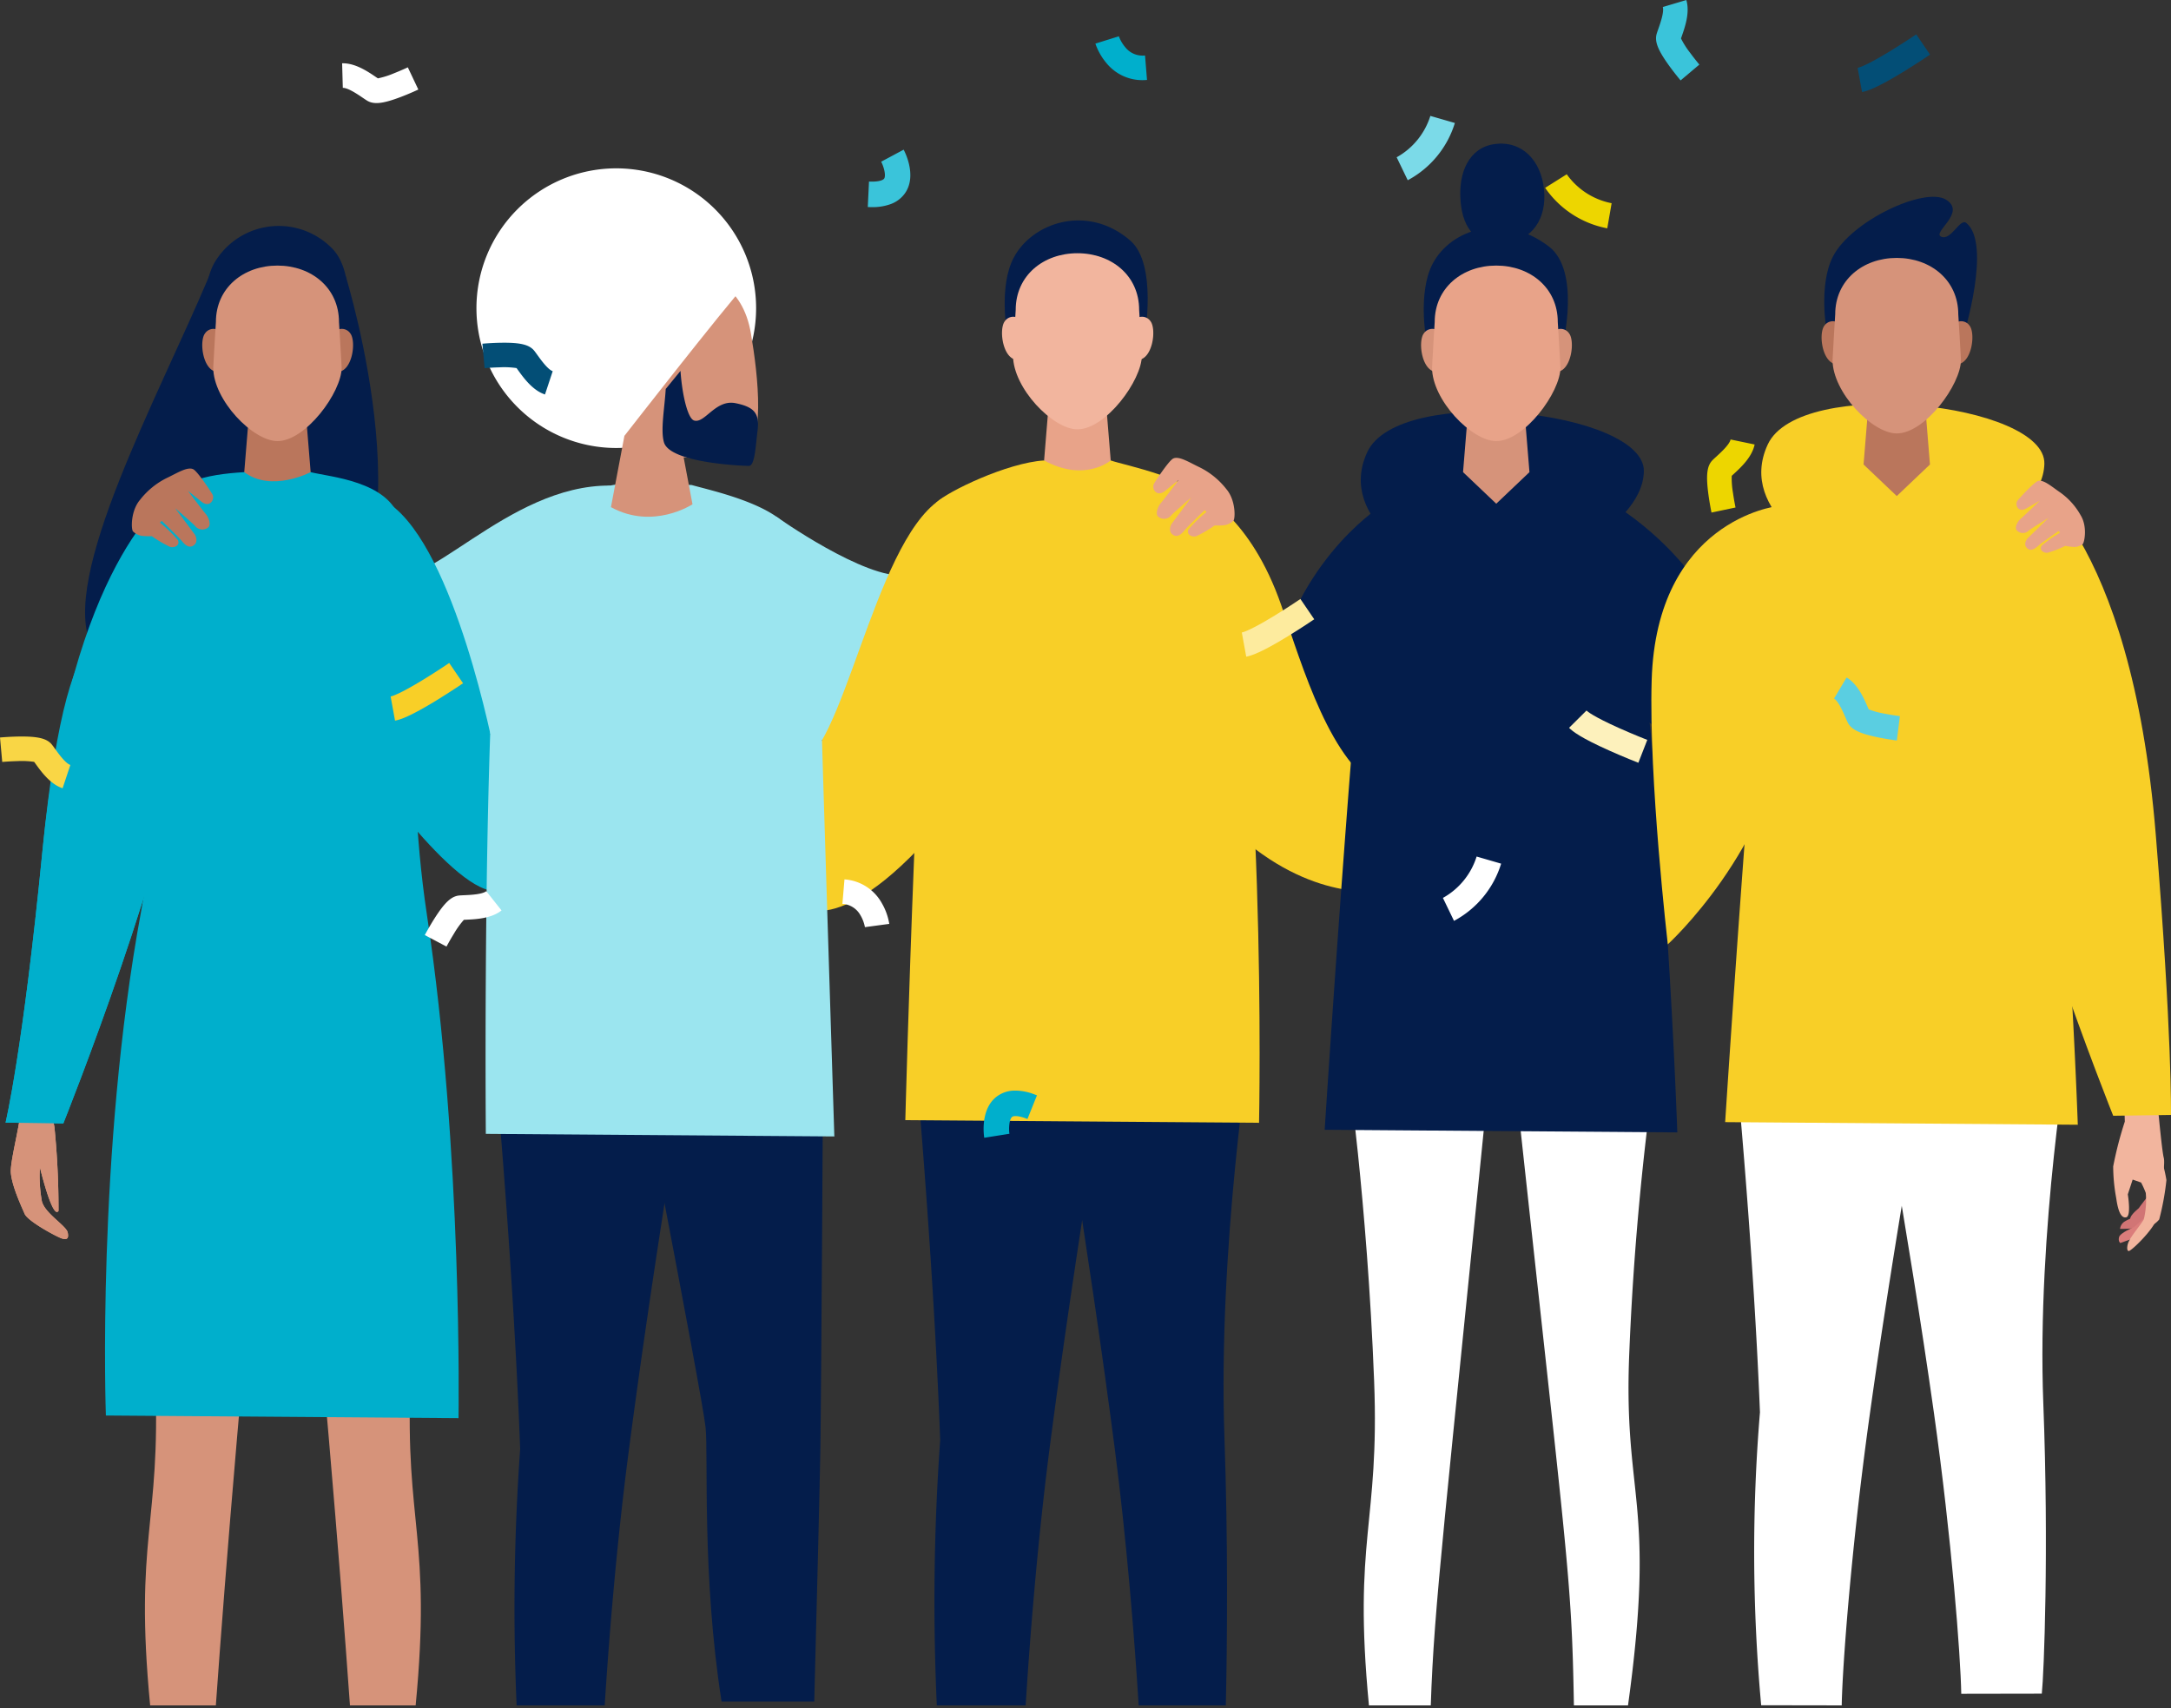
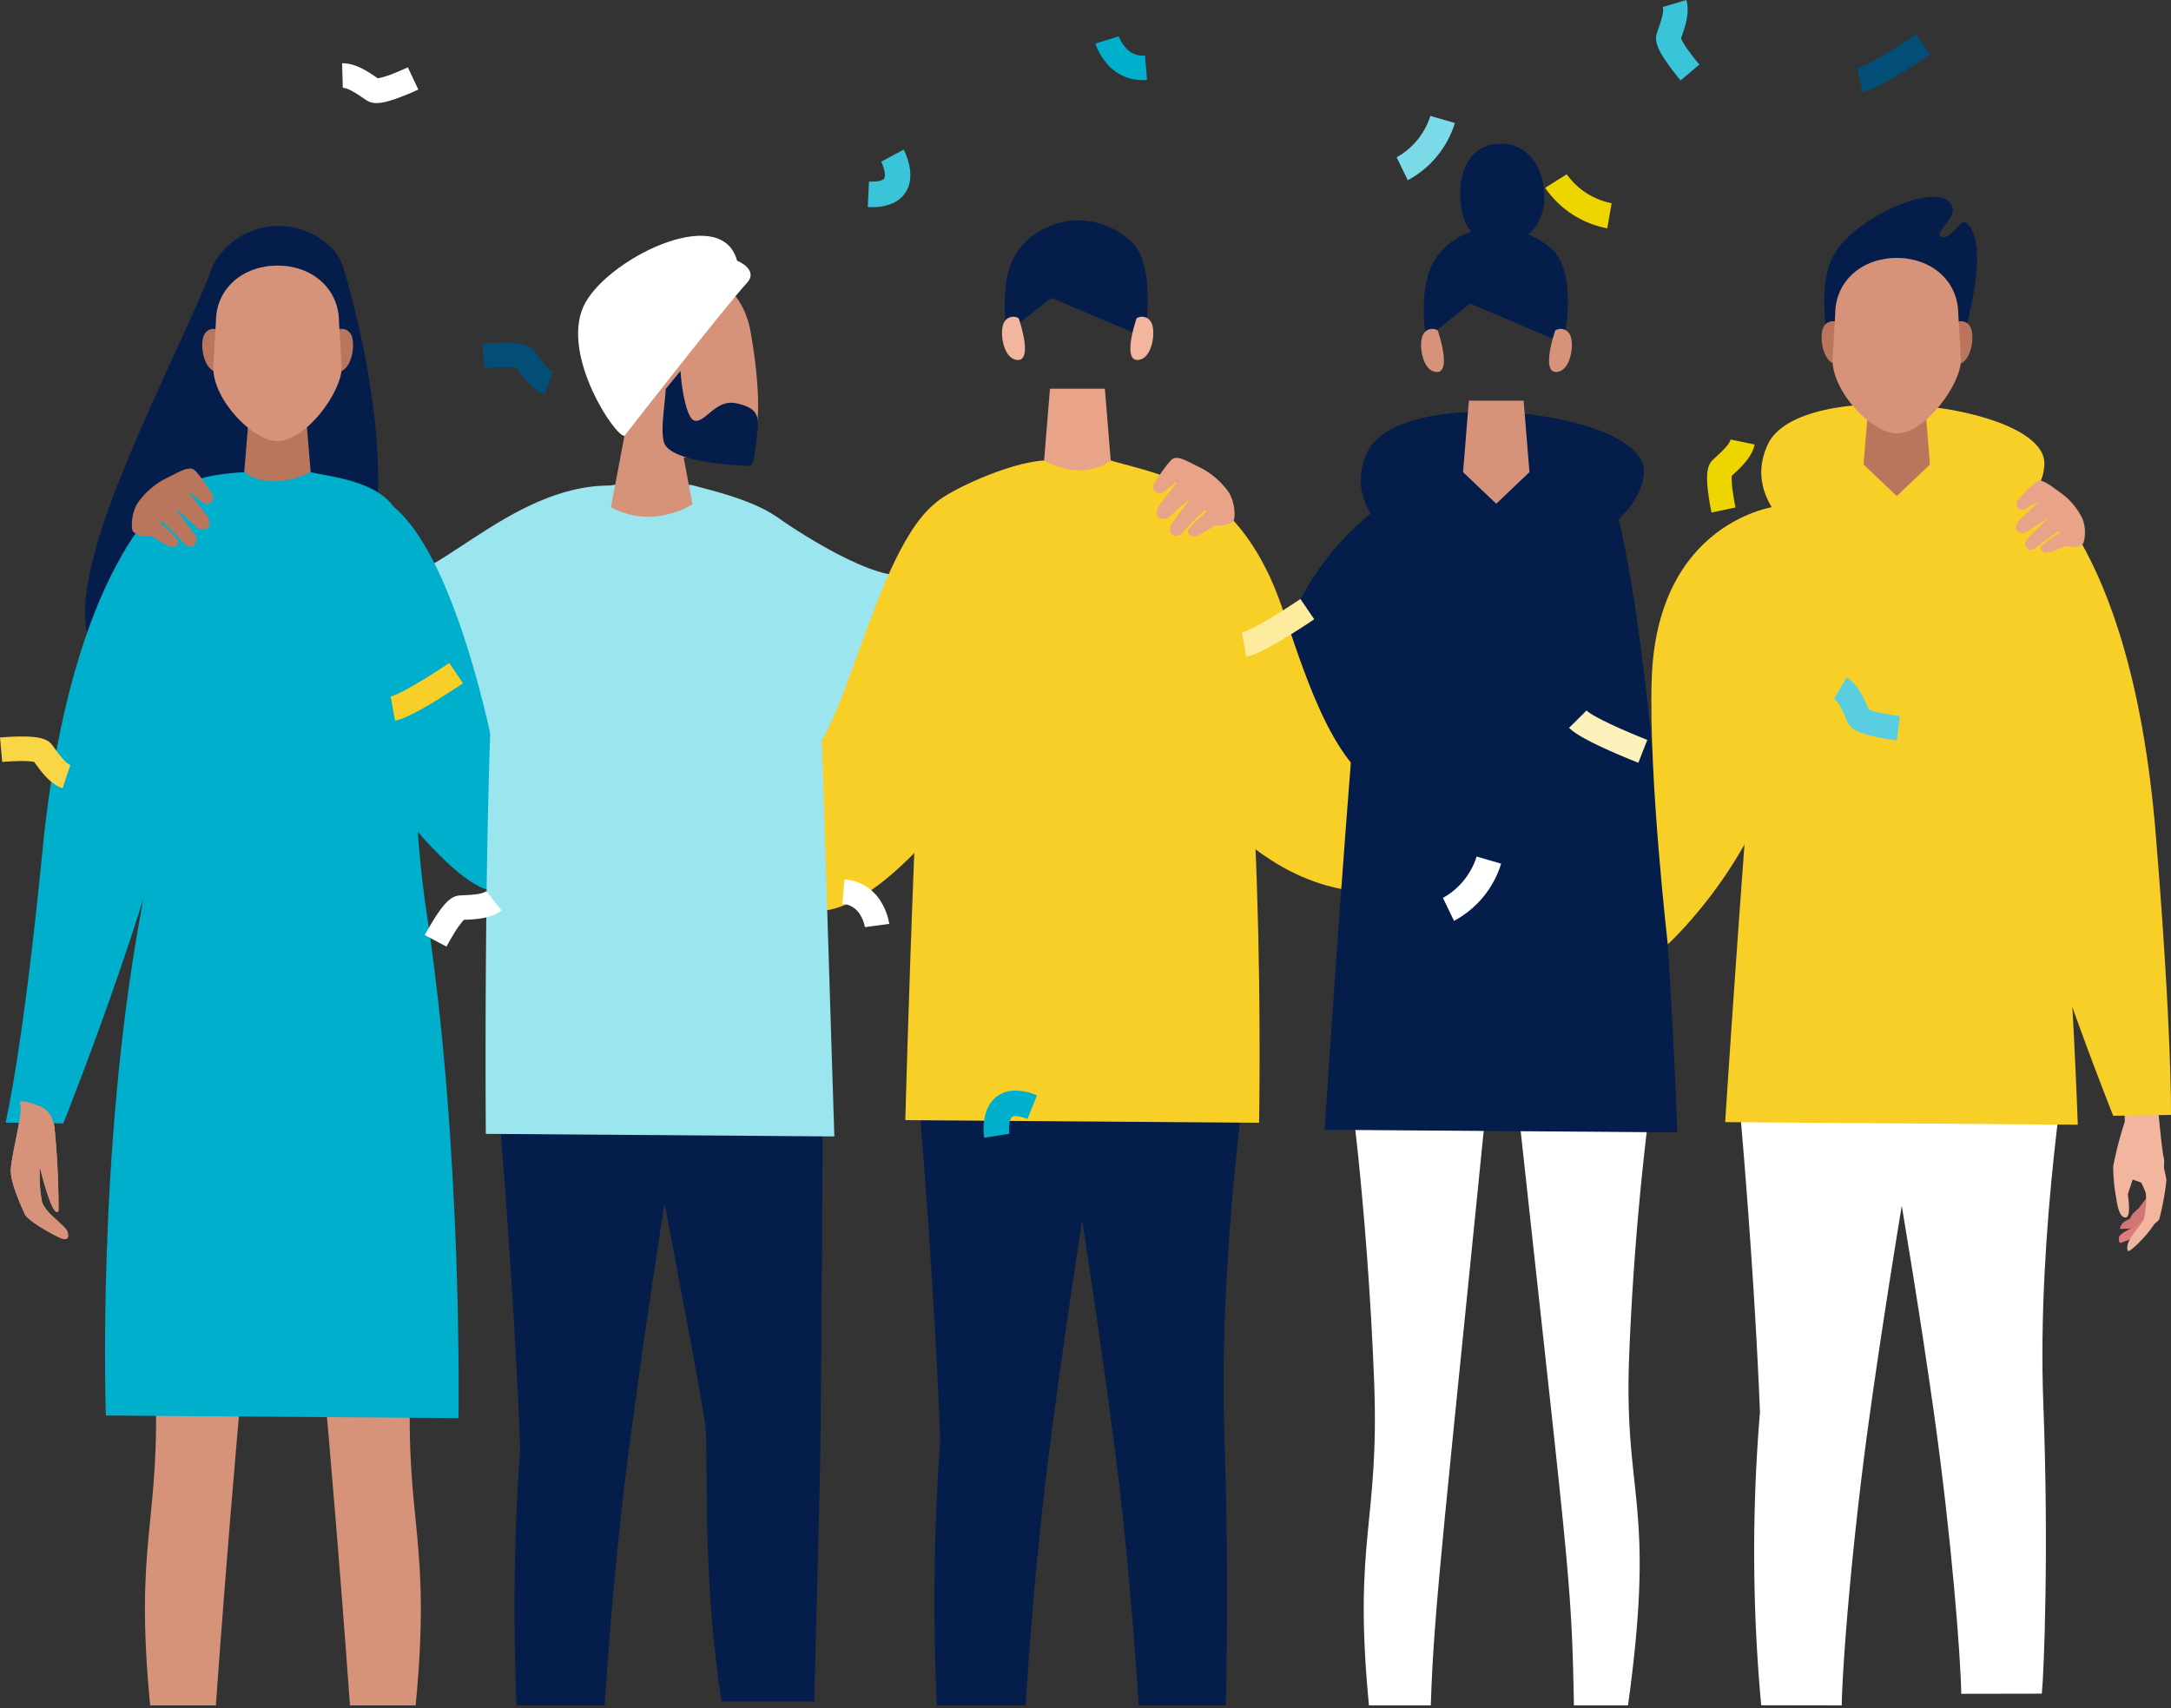
<svg xmlns="http://www.w3.org/2000/svg" width="386.964" height="304.5" viewBox="0 0 386.964 304.5">
  <rect x="0" y="0" width="386.964" height="304.5" fill="#333333" stroke="none" />
  <g id="Group_7777" data-name="Group 7777" transform="translate(-294.25 -4798.787)">
    <path id="Intersection_44" data-name="Intersection 44" d="M0,6.831S3.437,41.366,4.706,73.245a300.282,300.282,0,0,0,.218,52.223l14.356.024C19.4,118.513,21,97.335,24.147,74.6,28.771,41.219,35.484,4.486,35.484,4.486S5.895-7.025,0,6.831Z" transform="translate(603.243 4977.293)" fill="#fff" stroke="rgba(0,0,0,0)" stroke-miterlimit="10" stroke-width="1" />
    <path id="Intersection_43" data-name="Intersection 43" d="M35.484,6.718s-5.845,34-4.653,64.975c1,26.055.112,48.188-.269,51.708l-14.356.025c-.123-6.859-1.717-27.668-4.863-50.008C6.718,40.57,0,4.412,0,4.412S29.589-6.909,35.484,6.718Z" transform="translate(627.625 4977.293)" fill="#fff" stroke="rgba(0,0,0,0)" stroke-miterlimit="10" stroke-width="1" />
    <path id="Path_1906" data-name="Path 1906" d="M-1557.151,732.523s15.738,11.2,22.956,10.443,22.519-5.2,22.519-5.2L-1523,772.629s-17.743,6.884-30.32-2.968S-1557.151,732.523-1557.151,732.523Z" transform="translate(1989.809 4158.381)" fill="#9be5ef" />
-     <path id="Path_1907" data-name="Path 1907" d="M-1067.139,721.047a55.769,55.769,0,0,1,23.9,27.645c7.756,19.494,11.621,29.555,11.621,29.555l-35.517-22.285Z" transform="translate(1646.934 4166.364)" fill="#041d4b" />
    <path id="Path_1908" data-name="Path 1908" d="M-1242.729,727.3s-16.049,10.386-19.364,33.011,26.932,20.716,26.932,20.716Z" transform="translate(1782.707 4162.015)" fill="#041d4b" />
    <path id="Path_1909" data-name="Path 1909" d="M-1516.274,717.959c-12.717,4.146-18.342,41.961-26.307,47.83s-1.082,25.533-1.082,25.533,7.965,7.648,28.507-18.344S-1502.371,713.426-1516.274,717.959Z" transform="translate(1980.293 4168.801)" fill="#f8cf27" />
    <path id="Path_1910" data-name="Path 1910" d="M-1308.989,719.5s8.782,3.965,14.247,19.751c3.806,11,8.885,28.558,18.109,32.772,4.221,1.928-.966,18.158-.966,18.158s-13.008,1.943-26.982-12.031S-1308.989,719.5-1308.989,719.5Z" transform="translate(1817.371 4167.441)" fill="#f8cf27" />
    <path id="Intersection_39" data-name="Intersection 39" d="M4.122,125.912a404.652,404.652,0,0,1,.6-47.291C3.448,44.4,0,7.331,0,7.331,5.914-7.539,35.6,4.815,35.6,4.815S28.863,44.241,24.225,80.077c-2.108,16.285-3.523,33.776-4.268,45.835Z" transform="translate(457.109 4976.875)" fill="#041d4b" stroke="rgba(0,0,0,0)" stroke-miterlimit="10" stroke-width="1" />
    <path id="Intersection_40" data-name="Intersection 40" d="M15.641,125.911c-.744-12.049-2.157-29.519-4.263-45.787C6.741,44.276,0,4.814,0,4.814S29.684-7.54,35.6,7.331c0,0-5.864,37.112-4.668,70.911.633,17.921.513,35.877.242,47.669Z" transform="translate(481.568 4976.875)" fill="#041d4b" stroke="rgba(0,0,0,0)" stroke-miterlimit="10" stroke-width="1" />
    <path id="Path_1915" data-name="Path 1915" d="M-1450.263,697.552c-6.6.41-17.25,5.559-19.182,7.482C-1472.7,727.5-1475,815.151-1475,815.151l63.051.468s1.556-76.429-7.729-109.384c-3.262-5.439-16.441-7.841-18.707-8.684C-1442.618,695.772-1444.656,697.2-1450.263,697.552Z" transform="translate(1930.616 4183.313)" fill="#f8cf27" />
    <g id="head" transform="translate(472.852 4838.079)">
      <path id="Path_1916" data-name="Path 1916" d="M-1381.873,670.335s-4.62,3.974-11.875,0l1.045-12.788h9.785Z" transform="translate(1401.249 -627.549)" fill="#e8a389" />
      <path id="Path_1917" data-name="Path 1917" d="M-1416.407,579.061s-1.483-8.229,1.15-13.316c3.313-6.4,13.242-9.724,20.837-3.117,4.878,4.245,2.517,17.249,2.517,17.249l-16.622-7.066Z" transform="translate(1417.298 -559.022)" fill="#041d4b" />
      <path id="Path_1918" data-name="Path 1918" d="M-1415.408,615.684a1.827,1.827,0,0,0-2.492.541c-1.087,1.448-.364,6.884,2.355,6.884S-1415.408,615.684-1415.408,615.684Z" transform="translate(1418.385 -598.236)" fill="#f2b59e" />
      <path id="Path_1919" data-name="Path 1919" d="M-1342.137,615.684a1.829,1.829,0,0,1,2.494.541c1.087,1.448.363,6.884-2.355,6.884S-1342.137,615.684-1342.137,615.684Z" transform="translate(1366.122 -598.236)" fill="#f2b59e" />
-       <path id="Path_1920" data-name="Path 1920" d="M-1389.472,588.32c0-6.1-4.925-10.09-11-10.09s-11,3.991-11,10.09c0,0-.478,7.779-.478,8.156,0,5.794,7.093,13.145,11.481,13.145,5.067,0,11.481-8.755,11.481-13.145C-1388.993,596.1-1389.472,588.32-1389.472,588.32Z" transform="translate(1413.913 -572.382)" fill="#f2b59e" />
    </g>
    <path id="Intersection_41" data-name="Intersection 41" d="M3.917,123.766C1.049,93.992,5.828,91.487,4.84,65.931,3.595,33.774,0,8.951,0,8.951,5.894-5.874,26.288,2.189,26.288,2.189,17.3,92.5,15.529,105.622,14.939,123.766Z" transform="translate(534.337 4979.02)" fill="#fff" stroke="rgba(0,0,0,0)" stroke-miterlimit="10" stroke-width="1" />
    <path id="Intersection_42" data-name="Intersection 42" d="M26.289,8.273a517.929,517.929,0,0,0-4.841,52.659c-1.091,26.057,4.841,26.185-.228,62.835H11.579C11.152,99.678,10.528,99.748,0,2.023,0,2.023,20.392-5.429,26.289,8.273Z" transform="translate(563.209 4979.02)" fill="#fff" stroke="rgba(0,0,0,0)" stroke-miterlimit="10" stroke-width="1" />
    <g id="hoodie" transform="translate(530.364 4872.169)">
      <path id="Path_1925" data-name="Path 1925" d="M-1201.363,698.891c-6.577.408-15.077-1.76-19.317,10.659-3.251,22.4-8.814,108.8-8.814,108.8l62.853.468s-2.581-76.07-10.449-109.282c-2.168-9.15-7.067-6.432-9.607-8.394A32.192,32.192,0,0,0-1201.363,698.891Z" transform="translate(1229.493 -690.341)" fill="#041d4b" />
      <path id="Path_1926" data-name="Path 1926" d="M-1195.661,698.718s-17.24-8.235-11.55-20.509,49.578-7.4,49.307,3.44-21.4,18.519-21.4,18.519Z" transform="translate(1214.797 -670.99)" fill="#041d4b" />
    </g>
    <path id="Path_1927" data-name="Path 1927" d="M-1171.085,582.989s-1.479-8.2,1.146-13.276c3.3-6.378,12.828-9.237,20.771-3.107,5.615,4.335,2.51,17.2,2.51,17.2l-16.571-7.045Z" transform="translate(1719.521 4276.144)" fill="#041d4b" />
    <path id="Path_1928" data-name="Path 1928" d="M-1136.656,677.271l-5.919,5.628-5.919-5.628,1.042-12.749h9.755Z" transform="translate(1703.52 4205.679)" fill="#d6937a" />
    <path id="Path_1929" data-name="Path 1929" d="M-1170.088,622.792a1.822,1.822,0,0,0-2.485.54c-1.083,1.444-.362,6.863,2.348,6.863S-1170.088,622.792-1170.088,622.792Z" transform="translate(1720.603 4234.897)" fill="#d6937a" />
    <path id="Path_1930" data-name="Path 1930" d="M-1097.046,622.792a1.823,1.823,0,0,1,2.485.54c1.083,1.444.361,6.863-2.347,6.863S-1097.046,622.792-1097.046,622.792Z" transform="translate(1668.503 4234.897)" fill="#d6937a" />
-     <path id="Path_1931" data-name="Path 1931" d="M-1144.233,595.516c0-6.078-4.909-10.056-10.967-10.056s-10.969,3.979-10.969,10.056c0,0-.476,7.755-.476,8.131,0,5.775,7.07,13.1,11.445,13.1,5.051,0,11.445-8.728,11.445-13.1C-1143.755,603.272-1144.233,595.516-1144.233,595.516Z" transform="translate(1716.144 4260.668)" fill="#e8a389" />
    <path id="Path_1932" data-name="Path 1932" d="M-1135.146,523.13c.174,5.239-2.992,8.617-7.757,8.775s-7.052-3.19-7.225-8.428,2.208-9.253,6.971-9.412S-1135.32,517.894-1135.146,523.13Z" transform="translate(1704.663 4310.328)" fill="#041d4b" />
    <path id="Path_1933" data-name="Path 1933" d="M-1778.057,714.254c-18.528-.143-33.227,19.961-40.622,16-7.581-4.056-16.443,7.909-16.443,7.909l18.863,19.564s10.756,6.708,24.439-3.354S-1781.242,719.816-1778.057,714.254Z" transform="translate(2181.091 4171.089)" fill="#9be5ef" />
    <path id="Path_1934" data-name="Path 1934" d="M-1795.648,724.88c11.8,8.222,18.654,44.185,18.654,44.185l21.195-2.4-2.516,17.819s-10.516,9.85-18.679,9.43-25.132-25.533-25.132-25.533S-1808.768,726.162-1795.648,724.88Z" transform="translate(2159.31 4163.698)" fill="#00afcc" />
    <g id="Group_1092" data-name="Group 1092" transform="translate(296.181 4995.115)">
      <path id="Path_1935" data-name="Path 1935" d="M-1993.876,1075.511s2.641.506,3.023,4.084a146.4,146.4,0,0,1,.706,14.719c-1.066,1.629-3.324-7.8-3.324-7.8a25.48,25.48,0,0,0,.368,6.126c.59,2.178,4.357,4.326,4.6,5.536s-.26,1.25-.987,1.071-6.1-3.036-6.69-4.4-2.328-5.081-2.465-7.416,2.257-10.629,1.66-12.047S-1993.876,1075.511-1993.876,1075.511Z" transform="translate(1998.645 -1074.792)" fill="#e8a389" />
    </g>
    <path id="hair" d="M-1914.11,650.669c21.494-12.642,5.4-64.644,5.4-64.644s-21.969-5.676-24.409.108c-9.133,21.653-26.7,53.825-20.907,65.738C-1950.541,659.031-1920.2,654.253-1914.11,650.669Z" transform="translate(2264.588 4262.009)" fill="#041d4b" />
    <path id="Intersection_35" data-name="Intersection 35" d="M3.917,123.765C1.049,93.991,5.829,91.487,4.84,65.93,3.595,33.773,0,8.951,0,8.951,5.894-5.873,26.288,2.188,26.288,2.188c-5.775,58-8.961,97.626-10.66,121.577Z" transform="translate(317.096 4979.021)" fill="#d6937a" stroke="rgba(0,0,0,0)" stroke-miterlimit="10" stroke-width="1" />
    <path id="Intersection_36" data-name="Intersection 36" d="M10.659,123.766C8.96,99.816,5.775,60.2,0,2.188c0,0,20.392-8.061,26.287,6.764,0,0-3.6,24.821-4.839,56.978-.991,25.557,3.79,28.062.921,57.836Z" transform="translate(345.968 4979.021)" fill="#d6937a" stroke="rgba(0,0,0,0)" stroke-miterlimit="10" stroke-width="1" />
    <g id="hand" transform="translate(295.242 4887.237)">
      <path id="Path_1938" data-name="Path 1938" d="M-1972.646,720.477s-17.473,11.9-22.5,63.152c-3.523,35.888-6.583,48.512-6.583,48.512l10.295.146s20.122-50.287,21.944-72.6C-1968.63,749.143-1972.646,720.477-1972.646,720.477Z" transform="translate(2001.73 -720.477)" fill="#00afcc" />
    </g>
    <path id="dress" d="M-1918.687,704.406c-6.578.408-13.826,1.56-15.849,8.428-1.358,9.362,3.114,39.292-2.545,69.92-7.968,43.114-6.268,89.815-6.268,89.815l62.853.467s.8-47.167-5.643-89.812c-4.367-28.883-.751-57.377-4.8-70.4-2.134-6.856-12.413-7.533-15.905-8.416C-1911.067,702.633-1913.1,704.059-1918.687,704.406Z" transform="translate(2256.471 4178.544)" fill="#00afcc" />
    <path id="hair-2" data-name="hair" d="M-1884.591,582.333s-1.479-8.2,1.146-13.276a13.283,13.283,0,0,1,20.771-3.107c5.29,4.725,2.51,17.2,2.51,17.2l-16.571-7.045Z" transform="translate(2215.787 4276.799)" fill="#041d4b" />
    <path id="Path_1939" data-name="Path 1939" d="M-1850.164,677.274s-6.953,3.674-11.837,0l1.041-12.748h9.755Z" transform="translate(2199.786 4205.676)" fill="#ba765c" />
    <g id="Group_1093" data-name="Group 1093" transform="translate(330.306 4846.128)">
      <path id="Path_1940" data-name="Path 1940" d="M-1883.6,622.795a1.821,1.821,0,0,0-2.484.54c-1.084,1.443-.362,6.861,2.347,6.861S-1883.6,622.795-1883.6,622.795Z" transform="translate(1886.563 -611.233)" fill="#ba765c" />
      <path id="Path_1941" data-name="Path 1941" d="M-1810.554,622.795a1.821,1.821,0,0,1,2.484.54c1.084,1.443.363,6.861-2.346,6.861S-1810.554,622.795-1810.554,622.795Z" transform="translate(1834.463 -611.233)" fill="#ba765c" />
      <path id="Path_1942" data-name="Path 1942" d="M-1857.74,595.517c0-6.078-4.909-10.057-10.967-10.057s-10.969,3.979-10.969,10.057c0,0-.476,7.755-.476,8.131,0,5.775,7.07,13.1,11.445,13.1,5.051,0,11.445-8.727,11.445-13.1C-1857.262,603.272-1857.74,595.517-1857.74,595.517Z" transform="translate(1882.104 -585.46)" fill="#d6937a" />
    </g>
    <path id="Intersection_38" data-name="Intersection 38" d="M18.58,136.251c-3.547-22.721-2.324-43.908-2.852-48.916C15.091,81.3,0,3.741,0,3.741,5.986-10.765,36.692,21.593,36.692,21.593s-.334,59.277-.5,69.732c-.09,5.677-.622,27.1-1.089,44.926Z" transform="translate(404.281 4965.846)" fill="#041d4b" stroke="rgba(0,0,0,0)" stroke-miterlimit="10" stroke-width="1" />
    <path id="Intersection_37" data-name="Intersection 37" d="M4.019,123.152A397.24,397.24,0,0,1,4.65,77.468C3.4,43.752,0,7.223,0,7.223,5.824-7.43,35.069,4.745,35.069,4.745S28.434,43.593,23.865,78.9c-2.025,15.639-3.4,32.406-4.148,44.248Z" transform="translate(382.315 4979.634)" fill="#041d4b" stroke="rgba(0,0,0,0)" stroke-miterlimit="10" stroke-width="1" />
    <path id="Path_1947" data-name="Path 1947" d="M-1696.866,713.413c-6.527.639-18.168,6.97-20.018,8.813a295.614,295.614,0,0,0-2.8,29.857c-1.366,32.885-1,77.147-1,77.147l62.12.461s-1.987-62.818-2.31-74.52c-1.153-12.651-2.842-24.5-5.305-33.247-2.98-4.971-14.372-7.367-17.787-8.35C-1684.236,713.5-1696.679,713.393-1696.866,713.413Z" transform="translate(2101.529 4171.676)" fill="#9be5ef" />
-     <path id="Path_1949" data-name="Path 1949" d="M-1676.22,553.453a24.926,24.926,0,0,1-24.923,24.924,24.926,24.926,0,0,1-24.926-24.924,24.926,24.926,0,0,1,24.926-24.925A24.926,24.926,0,0,1-1676.22,553.453Z" transform="translate(2105.241 4300.267)" fill="#fff" />
    <g id="_04_Standing" data-name="04 Standing" transform="translate(403.033 4848.184)">
      <path id="head-2" data-name="head" d="M-1634.5,595.99c-.025-3.687,3.257-4.942,6.768-2.549,2.441,1.664,4.357,4.458,5.1,8.83,1.272,7.469,2.79,20.423-1.92,22.074-2.086.731-10.075,0-10.075,0l1.578,8.365s-7.012,4.643-14.534.513l2.4-12.718S-1655.451,601.284-1634.5,595.99Z" transform="translate(1647.697 -592.217)" fill="#d6937a" />
    </g>
    <path id="Path_1950" data-name="Path 1950" d="M-1604.121,652.86c-3.567-.712-5.47,3.685-7.372,3.092-1.112-.347-2.068-4.37-2.389-8.391-.013-.154-.021-.305-.03-.458l-2.639,3.227a.092.092,0,0,0,0,.023c-.2,3.38-.948,7.3-.314,9.487,1.072,3.687,14.054,4.2,15.126,4.2s1.187-3.314,1.546-6.186C-1599.819,654.845-1600.55,653.573-1604.121,652.86Z" transform="translate(2029.46 4217.794)" fill="#041d4b" />
    <path id="Path_1951" data-name="Path 1951" d="M-1658.3,603.666s17.676-22.707,21.815-27.234c2.21-2.413-1.74-3.98-1.74-3.98-2.807-10.588-23.838-.011-27.438,8.284C-1669.5,589.573-1659.9,603.9-1658.3,603.666Z" transform="translate(2063.853 4272.809)" fill="#fff" />
    <path id="Path_1952" data-name="Path 1952" d="M-1916.875,704.4c.757.338,3.073,3.841,3.436,4.472.512.892-.47,2.527-1.964,1.312-1.188-.967-2.4-1.929-2.4-1.929s2.609,3.466,3.163,4.107.972,1.871.518,2.367a1.631,1.631,0,0,1-2.426-.245c-.709-.721-3.511-3.117-3.511-3.117l3.51,4.708s.675,1.139-.108,1.816c-1.035.893-1.915-.325-2.447-.94s-3.357-3.337-3.357-3.337l-.323.323a24.064,24.064,0,0,1,3.19,3.093c.406.768-.336,1.453-1.366,1.232a21.421,21.421,0,0,1-3.269-1.915,12.256,12.256,0,0,1-1.864-.066,3.048,3.048,0,0,1-1.49-.778c-.344-.348-.449-3.656,1.265-5.654a13.756,13.756,0,0,1,4.806-3.9C-1919.742,705.112-1917.926,703.928-1916.875,704.4Z" transform="translate(2245.542 4178.018)" fill="#ba765c" />
    <path id="Path_1953" data-name="Path 1953" d="M-1326.257,698.143c-.757.338-3.073,3.842-3.436,4.473-.512.891.47,2.527,1.965,1.311,1.187-.967,2.4-1.928,2.4-1.928s-2.609,3.466-3.162,4.106-.972,1.871-.518,2.367a1.63,1.63,0,0,0,2.426-.244c.709-.721,3.511-3.117,3.511-3.117l-3.51,4.708s-.675,1.14.108,1.816c1.035.893,1.915-.325,2.447-.94s3.357-3.337,3.357-3.337l.324.323a24.1,24.1,0,0,0-3.191,3.093c-.406.768.336,1.453,1.365,1.232a21.338,21.338,0,0,0,3.269-1.915,12.268,12.268,0,0,0,1.864-.066,3.048,3.048,0,0,0,1.489-.778c.344-.348.45-3.656-1.265-5.653a13.751,13.751,0,0,0-4.807-3.9C-1323.39,698.858-1325.206,697.675-1326.257,698.143Z" transform="translate(1829.644 4182.368)" fill="#e8a389" />
    <path id="Path_1954" data-name="Path 1954" d="M-1015.922,726.378s-21.424,2.513-22.276,31.026c-.527,17.644,2.875,47.062,2.875,47.062s18.455-16.781,21.389-40.258C-1012.118,749.679-1015.922,726.378-1015.922,726.378Z" transform="translate(1626.844 4162.656)" fill="#f8cf27" />
    <g id="_01_Walking" data-name="01 Walking" transform="translate(670.88 4993.222)">
      <g id="Group_1101" data-name="Group 1101">
        <g id="Group_1100" data-name="Group 1100">
          <path id="Path_1955" data-name="Path 1955" d="M-754.722,1129.824s-1.629,2.088-1.7,2.247-1.993,1.439-1.5,2.415,2.967-.985,2.967-.985l.615-2.745Z" transform="translate(761.041 -1111.175)" fill="#d17575" />
          <path id="Path_1956" data-name="Path 1956" d="M-745.08,1119.48a4.028,4.028,0,0,0,1.26-1.033,46.774,46.774,0,0,0,1.287-7.019,28.155,28.155,0,0,0-1.014-4.133l-1.447,4.852Z" transform="translate(752.052 -1095.505)" fill="#f2b59e" />
          <path id="Path_1957" data-name="Path 1957" d="M-758.922,1136.88l-2.031,1.7a6.2,6.2,0,0,0-2.087.8,1.778,1.778,0,0,0-.837,1.315,18.694,18.694,0,0,0,3.177-.2l2.436-2.164Z" transform="translate(765.13 -1116.082)" fill="#d17575" />
          <path id="Path_1958" data-name="Path 1958" d="M-759.36,1140.93l-2.535,2.273s-2.479,1.005-2.674,1.792.227,1.044.227,1.044l3.2-1.154Z" transform="translate(765.644 -1118.899)" fill="#db7d7b" />
          <path id="Path_1959" data-name="Path 1959" d="M-760.441,1068.572l.6,4.4s.62,6.515.9,7.528-.316,4.414-.446,5.875a19.7,19.7,0,0,1-.8,5.072c-.818,2.152-4.507,5.638-4.964,5.691-.485.056-.323-1.27.074-1.862.323-.775,2.234-3.08,2.585-3.789a14.674,14.674,0,0,0,.349-4.7,15.012,15.012,0,0,0-.837-1.857l-1.5-.526-.865,2.632s.645,3.884-.287,4.095c-1.253.284-1.632-2.456-1.78-3.424a31.41,31.41,0,0,1-.539-5.642,65.357,65.357,0,0,1,2.073-8l-.135-4.79Z" transform="translate(767.981 -1068.572)" fill="#f2b59e" />
        </g>
      </g>
    </g>
    <g id="hoodie-2" data-name="hoodie" transform="translate(601.751 4870.806)">
      <path id="Path_1964" data-name="Path 1964" d="M-966.9,694.409c-6.578.409-15.078-1.76-19.317,10.658-3.251,22.4-8.814,108.8-8.814,108.8l62.853.468s-2.58-76.069-10.448-109.281c-2.168-9.15-7.068-6.432-9.607-8.393A32.176,32.176,0,0,0-966.9,694.409Z" transform="translate(995.027 -685.859)" fill="#f8cf27" />
      <path id="Path_1965" data-name="Path 1965" d="M-961.193,694.235s-17.24-8.236-11.551-20.509,49.578-7.4,49.307,3.441-21.4,18.518-21.4,18.518Z" transform="translate(980.329 -666.507)" fill="#f8cf27" />
    </g>
    <g id="head-3" data-name="head" transform="translate(618.936 4833.865)">
      <path id="Path_1966" data-name="Path 1966" d="M-936.616,569.085s-1.48-8.2,1.146-13.275c3.3-6.379,16.328-12.43,20.121-10.127s-2.586,5.893-.825,6.625,3.338-3.374,4.464-2.458c4.567,3.717-.479,20.047-.479,20.047l-16.571-7.044Z" transform="translate(937.505 -545.183)" fill="#041d4b" />
      <path id="Path_1967" data-name="Path 1967" d="M-902.19,672.787l-5.918,5.628-5.919-5.628,1.042-12.751h9.755Z" transform="translate(921.506 -625.067)" fill="#ba765c" />
      <g id="Group_1103" data-name="Group 1103" transform="translate(0 10.898)">
        <path id="Path_1968" data-name="Path 1968" d="M-935.621,618.31a1.822,1.822,0,0,0-2.483.539c-1.084,1.446-.363,6.864,2.347,6.864S-935.621,618.31-935.621,618.31Z" transform="translate(938.587 -606.748)" fill="#ba765c" />
        <path id="Path_1969" data-name="Path 1969" d="M-862.579,618.31a1.823,1.823,0,0,1,2.484.539c1.084,1.446.363,6.864-2.347,6.864S-862.579,618.31-862.579,618.31Z" transform="translate(886.489 -606.748)" fill="#ba765c" />
        <path id="Path_1970" data-name="Path 1970" d="M-909.764,591.033c0-6.076-4.91-10.056-10.967-10.056s-10.969,3.979-10.969,10.056c0,0-.476,7.756-.476,8.132,0,5.776,7.07,13.1,11.445,13.1,5.049,0,11.445-8.728,11.445-13.1C-909.286,598.789-909.764,591.033-909.764,591.033Z" transform="translate(934.127 -580.977)" fill="#d6937a" />
      </g>
    </g>
    <g id="hand-2" data-name="hand" transform="translate(648.893 4883.145)">
      <path id="Path_1971" data-name="Path 1971" d="M-834.432,707.037s19.407,10.176,23.841,64.424c2.939,35.94,2.71,49.965,2.71,49.965l-10.3.147s-20.122-50.288-21.943-72.6C-840.981,738.429-834.432,707.037-834.432,707.037Z" transform="translate(840.198 -707.037)" fill="#f8cf27" />
    </g>
    <path id="Path_1972" data-name="Path 1972" d="M-820.866,711.463c-.715.193-3.249,2.962-3.657,3.467-.577.716.061,2.3,1.55,1.432,1.183-.687,2.386-1.366,2.386-1.366s-2.788,2.694-3.366,3.182-1.118,1.515-.788,2.017a1.456,1.456,0,0,0,2.175.123c.727-.537,3.536-2.26,3.536-2.26l-3.757,3.665s-.755.911-.157,1.618c.788.933,1.735-.019,2.291-.488s3.429-2.476,3.429-2.476l.241.33a21.511,21.511,0,0,0-3.248,2.285c-.466.621.093,1.329,1.033,1.278a19.061,19.061,0,0,0,3.153-1.233,10.93,10.93,0,0,0,1.655.2,2.73,2.73,0,0,0,1.423-.478c.353-.259.908-3.164-.326-5.167a12.289,12.289,0,0,0-3.7-4.111C-818.435,712.5-819.873,711.2-820.866,711.463Z" transform="translate(1478.409 4173.054)" fill="#e8a389" />
    <g id="Group_1128" data-name="Group 1128" transform="translate(296.181 4995.115)">
      <path id="Path_1935-2" data-name="Path 1935" d="M-1993.876,1075.511s2.641.506,3.023,4.084a146.4,146.4,0,0,1,.706,14.719c-1.066,1.629-3.324-7.8-3.324-7.8a25.48,25.48,0,0,0,.368,6.126c.59,2.178,4.357,4.326,4.6,5.536s-.26,1.25-.987,1.071-6.1-3.036-6.69-4.4-2.328-5.081-2.465-7.416,2.257-10.629,1.66-12.047S-1993.876,1075.511-1993.876,1075.511Z" transform="translate(1998.645 -1074.792)" fill="#d6937a" />
    </g>
    <g id="hand-3" data-name="hand" transform="translate(295.242 4912.553)">
-       <path id="Path_1938-2" data-name="Path 1938" d="M-1981.128,767.748s-8.99-15.665-14.019,35.582c-3.523,35.888-6.583,48.512-6.583,48.512l10.295.146s20.122-50.287,21.944-72.6C-1968.63,768.844-1981.128,767.748-1981.128,767.748Z" transform="translate(2001.73 -765.493)" fill="#00afcc" />
-     </g>
+       </g>
    <g id="Group_5155" data-name="Group 5155" transform="translate(294.25 4798.787)">
      <path id="Path_36385" data-name="Path 36385" d="M296.491,238.771a12.814,12.814,0,0,1-6.006,7.374l1.976,4.094a17.329,17.329,0,0,0,8.4-10.205Z" transform="translate(-41.542 -218.11)" fill="#7bdae8" />
      <path id="Path_36386" data-name="Path 36386" d="M294.08,1019.4a12.814,12.814,0,0,1-6.007,7.375l1.976,4.093a17.324,17.324,0,0,0,8.4-10.2Z" transform="translate(-30.884 -866.716)" fill="#fff" />
      <path id="Path_36387" data-name="Path 36387" d="M237,542.1A12.81,12.81,0,0,1,229,536.943l-3.849,2.417a17.326,17.326,0,0,0,11.071,7.216Z" transform="translate(50.261 -505.877)" fill="#edd600" />
      <path id="Path_36388" data-name="Path 36388" d="M693.8,326.113a9.343,9.343,0,0,0,3.324-.532,5.328,5.328,0,0,0,2.71-2.139c1.939-3.069-.129-7.121-.371-7.573l-4.007,2.146,0-.009c.463.884.892,2.456.538,3.01-.19.3-1.014.619-2.707.538l-.216,4.54q.377.018.734.018" transform="translate(-538.395 -289.19)" fill="#3ac4da" />
      <path id="Path_36389" data-name="Path 36389" d="M277.151,668.468a9.332,9.332,0,0,0-3.315-.587,5.33,5.33,0,0,0-3.262,1.133c-2.838,2.264-2.213,6.77-2.132,7.276l4.489-.714,0,.01c-.148-.987-.037-2.613.478-3.02.278-.22,1.161-.253,2.734.379l1.693-4.218q-.35-.141-.687-.257" transform="translate(-93.007 -473.474)" fill="#00afcc" />
      <path id="Path_36390" data-name="Path 36390" d="M721.077,1035.568a8.266,8.266,0,0,1,6.677,4.27,10.761,10.761,0,0,1,1.308,3.66l-4.337.582,0,.016a6.546,6.546,0,0,0-.817-2.162,3.934,3.934,0,0,0-3.2-2.006Z" transform="translate(-570.556 -878.81)" fill="#fff" />
      <path id="Path_36391" data-name="Path 36391" d="M391.561,394.288a8.264,8.264,0,0,1-7.3-3.088,10.746,10.746,0,0,1-1.9-3.388l4.178-1.3,0-.015a6.539,6.539,0,0,0,1.169,1.993,3.933,3.933,0,0,0,3.5,1.44Z" transform="translate(-187.115 -380.04)" fill="#00afcc" />
      <path id="Path_36392" data-name="Path 36392" d="M794.464,95.068c.219-.04,1.536-.376,5.909-3.054,2.4-1.473,4.514-2.908,4.535-2.923l2.465,3.616c-.089.061-2.206,1.5-4.7,3.029-4.752,2.911-6.512,3.469-7.422,3.636Z" transform="translate(-724.838 29.088)" fill="#f8cf27" />
      <path id="Path_36393" data-name="Path 36393" d="M420.214,843.253c.219-.04,1.536-.376,5.909-3.053,2.4-1.473,4.514-2.908,4.535-2.922l2.465,3.616c-.089.061-2.206,1.5-4.7,3.029-4.752,2.911-6.512,3.469-7.422,3.635Z" transform="translate(-198.87 -730.504)" fill="#fdeb9e" />
      <path id="Path_36394" data-name="Path 36394" d="M0,443.958c.219-.04,1.536-.376,5.909-3.053,2.4-1.473,4.514-2.908,4.535-2.923l2.465,3.616c-.089.06-2.206,1.5-4.7,3.029C3.457,447.539,1.7,448.1.787,448.263Z" transform="translate(331.107 -431.861)" fill="#034e76" />
      <path id="Path_36395" data-name="Path 36395" d="M187.827,916.158c.157.159,1.179,1.055,5.859,3.148,2.574,1.151,4.951,2.079,4.974,2.088l-1.589,4.078c-.1-.039-2.486-.97-5.156-2.164-5.088-2.273-6.543-3.41-7.195-4.066Z" transform="translate(94.954 -789.501)" fill="#fdf1bc" />
      <path id="Path_36396" data-name="Path 36396" d="M805.019,183.9c2.005,1.194,3.092,3.714,3.811,5.382.046.106.089.207.13.3a15.1,15.1,0,0,0,2.928.78c1.4.271,2.621.426,2.633.427l-.545,4.342c-.07-.009-1.735-.22-3.5-.59-3.247-.682-4.68-1.407-5.285-2.675-.12-.251-.246-.543-.379-.852-.4-.937-1.245-2.887-2.032-3.356Z" transform="translate(-475.878 -63.132)" fill="#5acee1" />
      <path id="Path_36397" data-name="Path 36397" d="M168.52,413.7c.665,2.237-.242,4.827-.843,6.541-.038.109-.075.213-.108.31a15.054,15.054,0,0,0,1.625,2.557c.843,1.145,1.639,2.089,1.647,2.1l-3.343,2.824c-.046-.054-1.127-1.337-2.175-2.806-1.926-2.7-2.489-4.205-2.075-5.548.082-.266.187-.566.3-.884.337-.963,1.04-2.966.778-3.845Z" transform="translate(132.055 -413.697)" fill="#3ac4da" />
      <path id="Path_36398" data-name="Path 36398" d="M468.75,52.3c-1.827,1.451-4.569,1.574-6.383,1.656l-.327.015a15.1,15.1,0,0,0-1.768,2.461c-.748,1.209-1.327,2.3-1.333,2.311l-3.867-2.049c.032-.063.82-1.544,1.793-3.064,1.789-2.795,2.974-3.877,4.374-3.994.277-.023.6-.038.931-.052,1.019-.046,3.14-.141,3.858-.712Z" transform="translate(-379.354 109.991)" fill="#fff" />
      <path id="Path_36399" data-name="Path 36399" d="M969.827,665.281c-2.214-.737-3.817-2.965-4.877-4.439l-.191-.266a15.078,15.078,0,0,0-3.027-.134c-1.422.035-2.651.146-2.664.147l-.4-4.358c.071-.007,1.742-.158,3.546-.174,3.318-.031,4.873.37,5.736,1.478.171.22.356.478.553.751.6.829,1.835,2.552,2.7,2.841Z" transform="translate(-872.687 -594.963)" fill="#034e76" />
      <path id="Path_36400" data-name="Path 36400" d="M1003.883,357.655c2.333-.068,4.6,1.476,6.1,2.5l.271.184a15.093,15.093,0,0,0,2.889-.913c1.324-.521,2.44-1.047,2.452-1.052l1.87,3.956c-.064.03-1.582.746-3.271,1.38-3.106,1.167-4.7,1.324-5.895.579-.236-.147-.5-.326-.778-.516-.844-.574-2.6-1.768-3.516-1.741Z" transform="translate(-942.901 -346.37)" fill="#fff" />
      <path id="Path_36401" data-name="Path 36401" d="M675.228,9.229c-2.215-.736-3.817-2.965-4.877-4.439l-.192-.266a15.094,15.094,0,0,0-3.027-.134c-1.422.034-2.652.146-2.664.147L664.07.18c.071-.007,1.742-.158,3.545-.175,3.318-.031,4.873.37,5.736,1.478.171.22.357.478.553.751.6.828,1.835,2.552,2.705,2.841Z" transform="translate(-664.07 131.285)" fill="#f9d645" />
      <path id="Path_36402" data-name="Path 36402" d="M117.285,725.386c-.473,2.285-2.5,4.136-3.839,5.362l-.242.221a15.053,15.053,0,0,0,.22,3.022c.2,1.409.455,2.616.457,2.628l-4.282.9c-.015-.069-.36-1.711-.587-3.5-.418-3.292-.2-4.882.8-5.869.2-.2.433-.41.681-.637.753-.688,2.321-2.12,2.507-3.018Z" transform="translate(195.464 -646.153)" fill="#edd600" />
    </g>
  </g>
</svg>